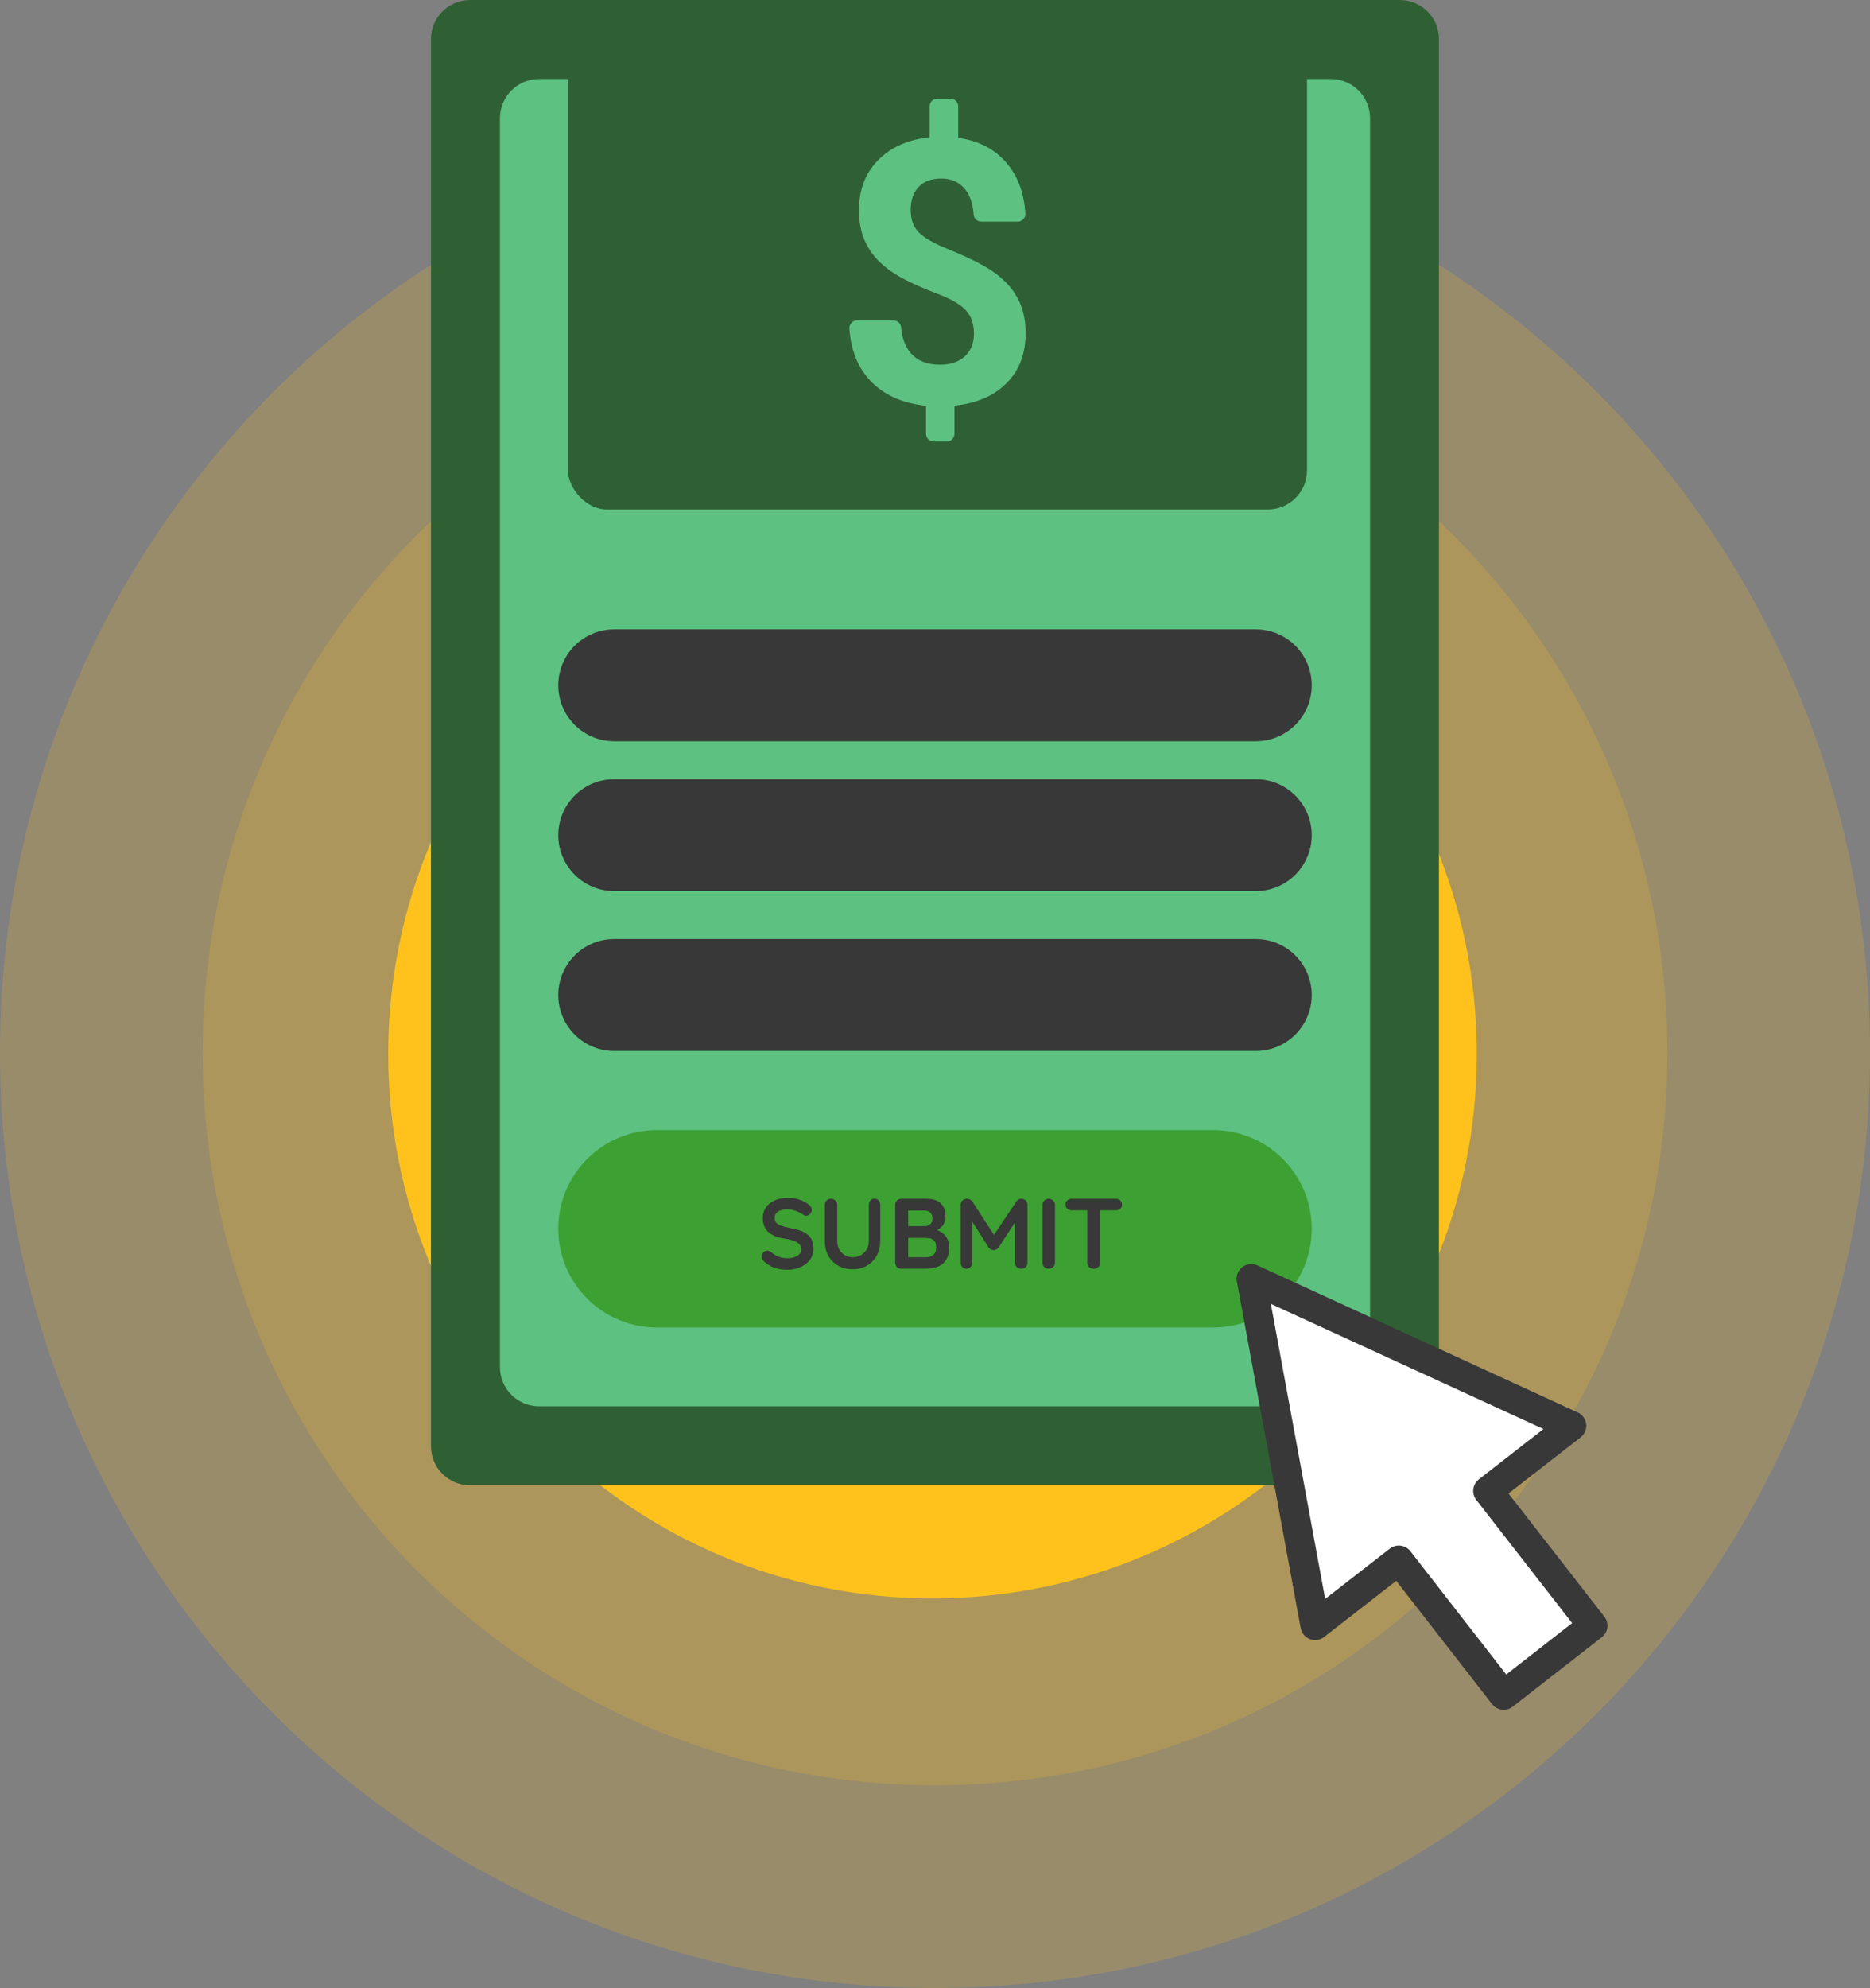
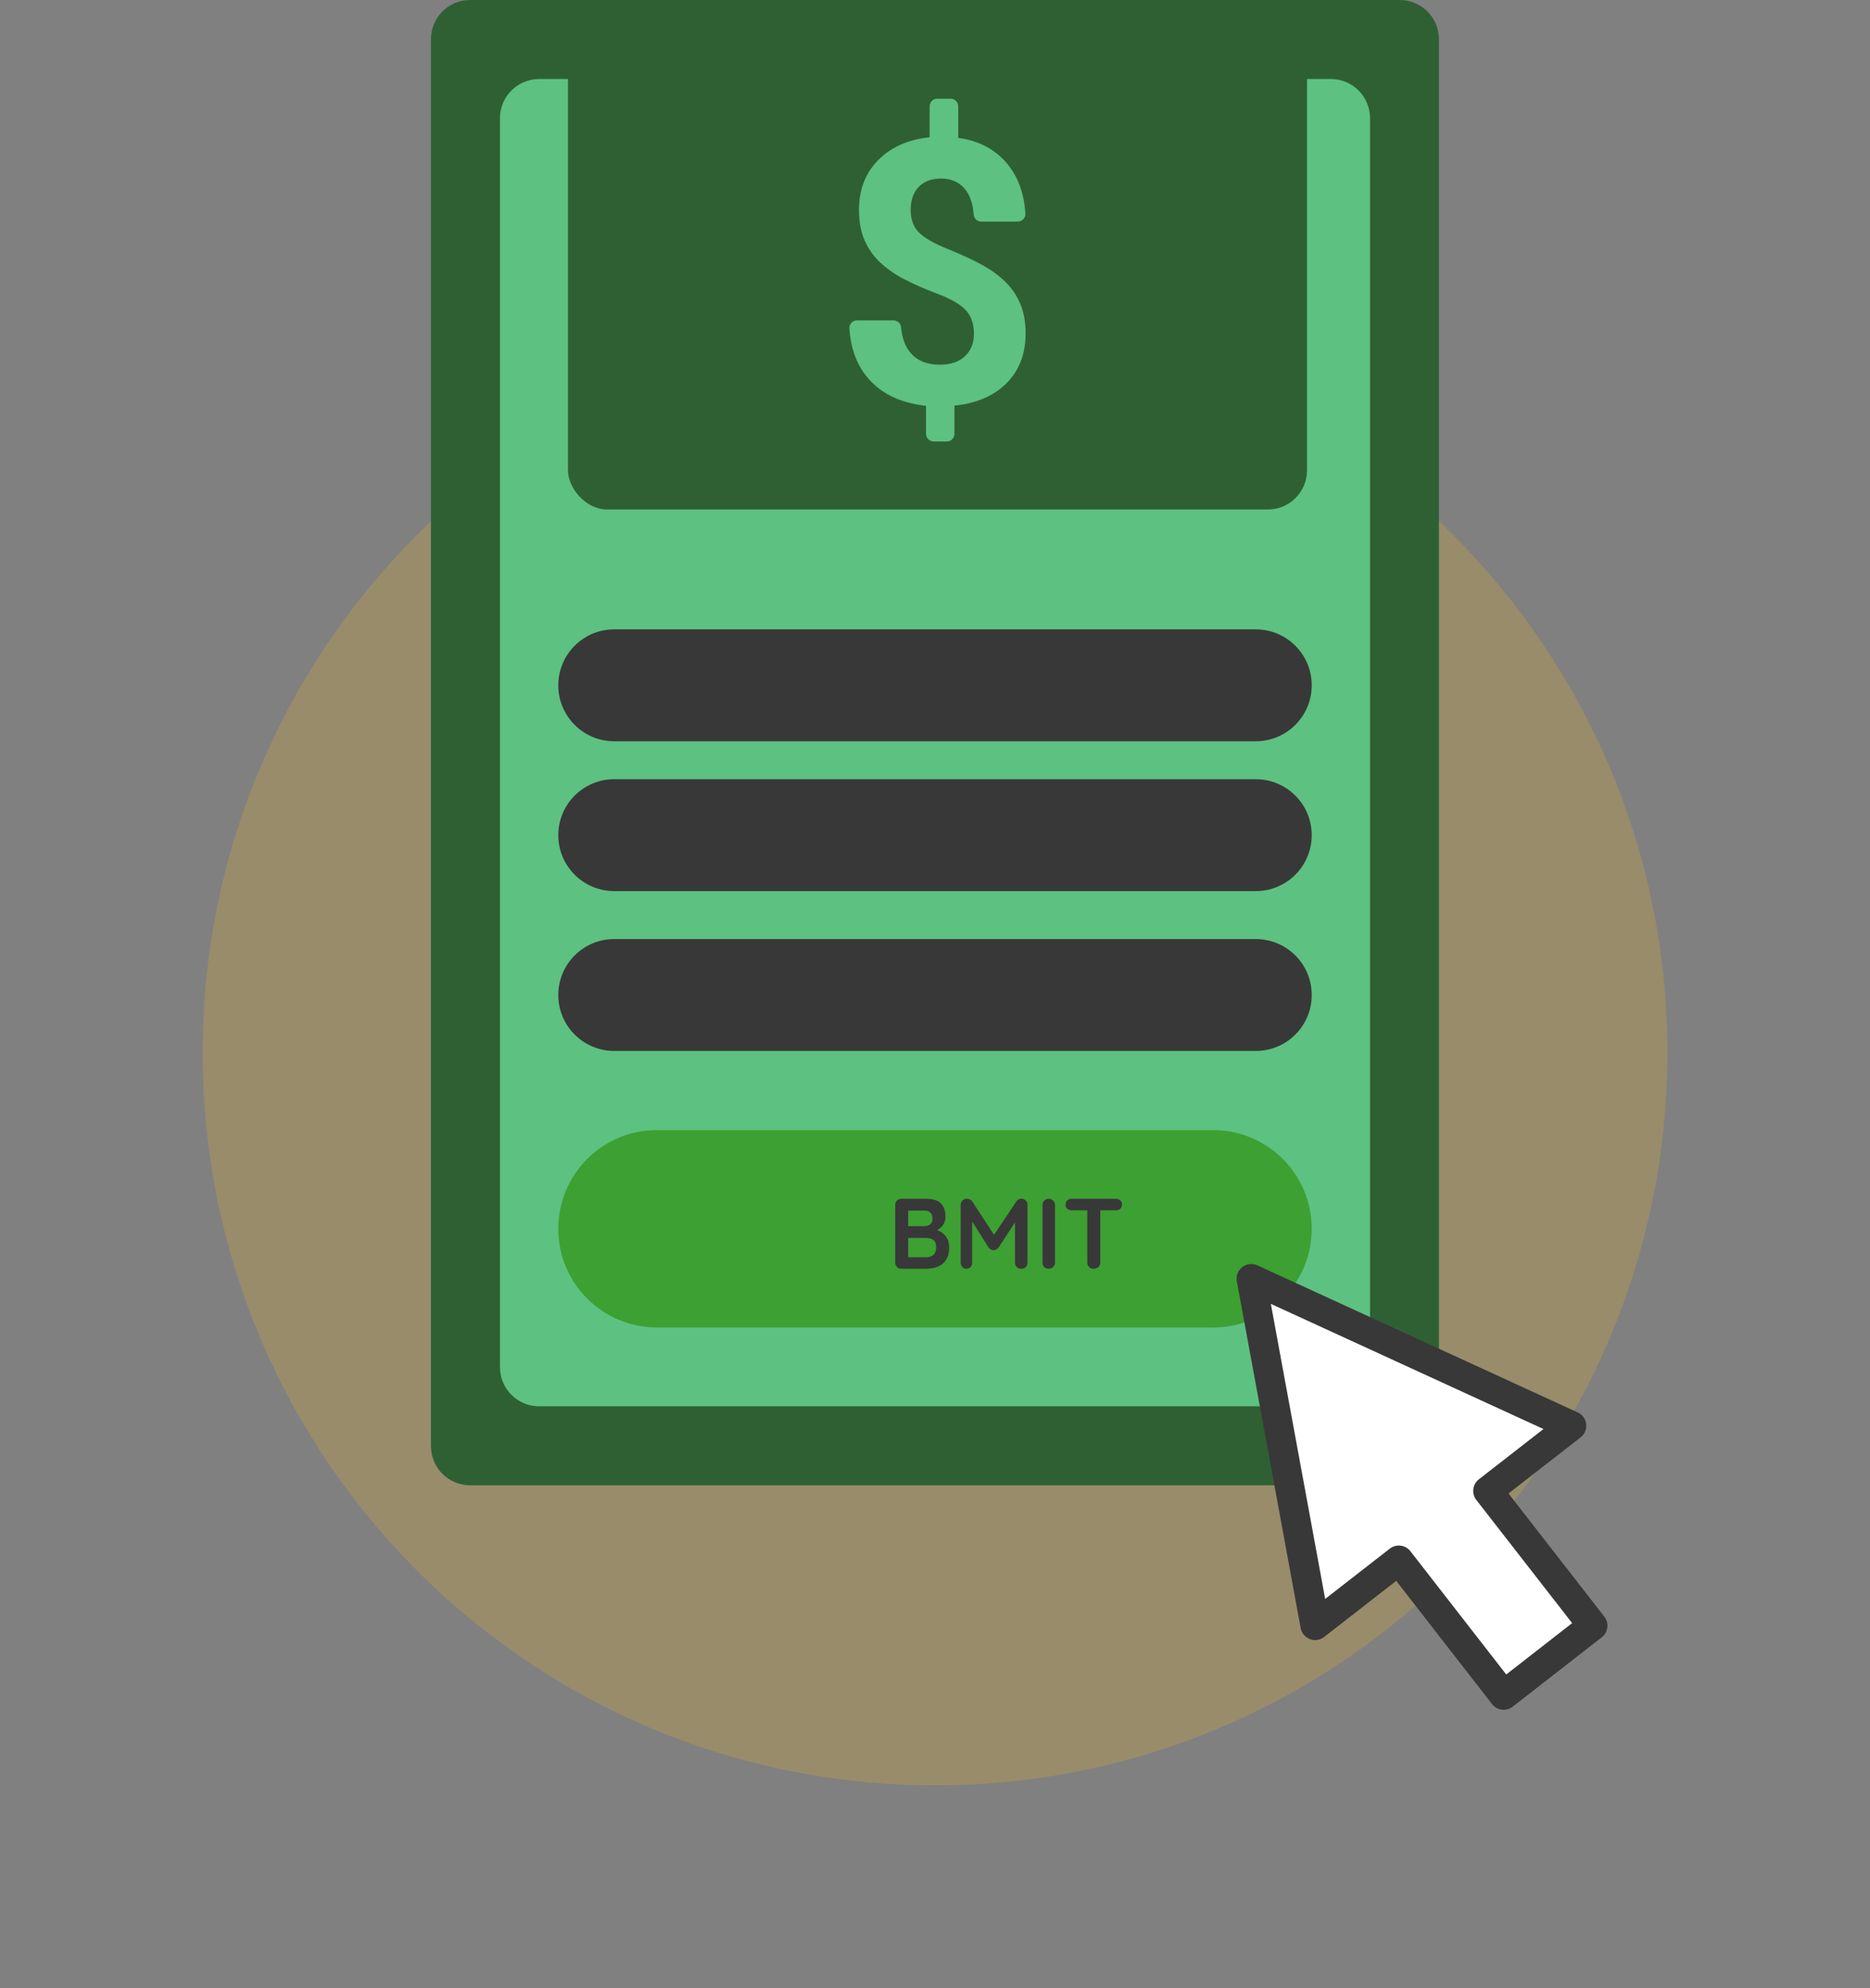
<svg xmlns="http://www.w3.org/2000/svg" width="191" height="203" viewBox="0 0 191 203" fill="none">
  <rect x="0" y="0" width="191" height="203" fill="#808080" stroke="none" />
  <path d="M95.5 182.299C136.812 182.299 170.303 148.808 170.303 107.496C170.303 66.184 136.812 32.694 95.5 32.694C54.188 32.694 20.698 66.184 20.698 107.496C20.698 148.808 54.188 182.299 95.5 182.299Z" fill="#FFC21C" fill-opacity="0.2" />
-   <path d="M95.5 202.996C148.243 202.996 191 160.239 191 107.496C191 54.753 148.243 11.996 95.5 11.996C42.757 11.996 0 54.753 0 107.496C0 160.239 42.757 202.996 95.5 202.996Z" fill="#FFC21C" fill-opacity="0.2" />
-   <path d="M95.245 163.213C125.949 163.213 150.839 138.323 150.839 107.619C150.839 76.915 125.949 52.024 95.245 52.024C64.541 52.024 39.651 76.915 39.651 107.619C39.651 138.323 64.541 163.213 95.245 163.213Z" fill="#FFC21C" />
  <path d="M142.973 0H48.017C45.807 0 44.017 1.791 44.017 4V147.666C44.017 149.875 45.807 151.666 48.017 151.666H142.973C145.183 151.666 146.973 149.875 146.973 147.666V4C146.973 1.791 145.183 0 142.973 0Z" fill="#2F6034" />
  <path d="M135.935 8.069H55.065C52.856 8.069 51.065 9.86 51.065 12.069V139.597C51.065 141.806 52.856 143.597 55.065 143.597H135.935C138.144 143.597 139.935 141.806 139.935 139.597V12.069C139.935 9.86 138.144 8.069 135.935 8.069Z" fill="#5DC181" />
  <path d="M128.265 64.265H62.735C59.58 64.265 57.023 66.823 57.023 69.978C57.023 73.132 59.58 75.69 62.735 75.69H128.265C131.42 75.69 133.978 73.132 133.978 69.978C133.978 66.823 131.42 64.265 128.265 64.265Z" fill="#383838" />
  <path d="M128.265 95.888H62.735C59.58 95.888 57.023 98.445 57.023 101.6C57.023 104.755 59.58 107.313 62.735 107.313H128.265C131.42 107.313 133.978 104.755 133.978 101.6C133.978 98.445 131.42 95.888 128.265 95.888Z" fill="#383838" />
  <path d="M128.265 79.566H62.735C59.58 79.566 57.023 82.124 57.023 85.279C57.023 88.434 59.58 90.991 62.735 90.991H128.265C131.42 90.991 133.978 88.434 133.978 85.279C133.978 82.124 131.42 79.566 128.265 79.566Z" fill="#383838" />
  <path d="M123.899 115.392H67.101C61.535 115.392 57.023 119.904 57.023 125.47C57.023 131.036 61.535 135.548 67.101 135.548H123.899C129.465 135.548 133.978 131.036 133.978 125.47C133.978 119.904 129.465 115.392 123.899 115.392Z" fill="#3DA032" />
  <path d="M111.706 129.55C111.516 129.55 111.36 129.493 111.237 129.377C111.115 129.255 111.054 129.105 111.054 128.928V123.012H112.38V128.928C112.38 129.105 112.315 129.255 112.186 129.377C112.063 129.493 111.904 129.55 111.706 129.55ZM109.452 123.583C109.275 123.583 109.126 123.528 109.003 123.42C108.888 123.311 108.83 123.168 108.83 122.991C108.83 122.814 108.888 122.675 109.003 122.573C109.126 122.464 109.275 122.41 109.452 122.41H113.981C114.158 122.41 114.304 122.464 114.42 122.573C114.542 122.682 114.603 122.825 114.603 123.001C114.603 123.178 114.542 123.321 114.42 123.43C114.304 123.532 114.158 123.583 113.981 123.583H109.452Z" fill="#383838" />
  <path d="M107.755 128.928C107.755 129.105 107.69 129.255 107.561 129.377C107.432 129.493 107.282 129.55 107.112 129.55C106.922 129.55 106.769 129.493 106.653 129.377C106.538 129.255 106.48 129.105 106.48 128.928V123.032C106.48 122.855 106.541 122.709 106.664 122.593C106.786 122.471 106.942 122.41 107.133 122.41C107.296 122.41 107.439 122.471 107.561 122.593C107.69 122.709 107.755 122.855 107.755 123.032V128.928Z" fill="#383838" />
  <path d="M98.765 122.4C98.86 122.4 98.959 122.427 99.061 122.481C99.169 122.529 99.251 122.593 99.305 122.675L101.784 126.49L101.274 126.47L103.814 122.675C103.943 122.491 104.11 122.4 104.314 122.4C104.477 122.4 104.623 122.457 104.753 122.573C104.882 122.689 104.946 122.838 104.946 123.022V128.928C104.946 129.105 104.889 129.254 104.773 129.377C104.657 129.493 104.504 129.55 104.314 129.55C104.124 129.55 103.967 129.493 103.845 129.377C103.729 129.254 103.671 129.105 103.671 128.928V124.123L104.069 124.215L101.988 127.388C101.927 127.463 101.849 127.527 101.754 127.582C101.665 127.636 101.573 127.66 101.478 127.653C101.39 127.66 101.298 127.636 101.203 127.582C101.114 127.527 101.04 127.463 100.978 127.388L99.03 124.307L99.295 123.766V128.928C99.295 129.105 99.241 129.254 99.132 129.377C99.023 129.493 98.88 129.55 98.704 129.55C98.534 129.55 98.394 129.493 98.285 129.377C98.177 129.254 98.122 129.105 98.122 128.928V123.022C98.122 122.852 98.183 122.706 98.306 122.583C98.435 122.461 98.588 122.4 98.765 122.4Z" fill="#383838" />
  <path d="M94.631 122.41C95.284 122.41 95.77 122.563 96.089 122.869C96.409 123.175 96.569 123.627 96.569 124.226C96.569 124.545 96.49 124.827 96.334 125.072C96.178 125.31 95.947 125.497 95.641 125.633C95.335 125.762 94.957 125.827 94.508 125.827L94.549 125.368C94.76 125.368 95.001 125.399 95.273 125.46C95.545 125.514 95.807 125.616 96.059 125.766C96.317 125.909 96.528 126.113 96.691 126.378C96.861 126.636 96.946 126.97 96.946 127.378C96.946 127.826 96.871 128.194 96.722 128.479C96.579 128.765 96.388 128.986 96.15 129.142C95.912 129.299 95.657 129.408 95.385 129.469C95.113 129.523 94.852 129.55 94.6 129.55H92.06C91.883 129.55 91.734 129.493 91.611 129.377C91.496 129.255 91.438 129.105 91.438 128.928V123.032C91.438 122.855 91.496 122.709 91.611 122.593C91.734 122.471 91.883 122.41 92.06 122.41H94.631ZM94.447 123.613H92.631L92.764 123.45V125.297L92.641 125.205H94.478C94.675 125.205 94.852 125.14 95.008 125.011C95.164 124.882 95.243 124.695 95.243 124.45C95.243 124.158 95.168 123.947 95.018 123.818C94.875 123.681 94.685 123.613 94.447 123.613ZM94.529 126.409H92.672L92.764 126.327V128.479L92.662 128.377H94.6C94.913 128.377 95.161 128.296 95.345 128.132C95.528 127.962 95.62 127.711 95.62 127.378C95.62 127.072 95.559 126.851 95.436 126.715C95.314 126.579 95.168 126.494 94.998 126.46C94.828 126.426 94.671 126.409 94.529 126.409Z" fill="#383838" />
-   <path d="M89.315 122.4C89.492 122.4 89.635 122.461 89.744 122.583C89.852 122.699 89.907 122.845 89.907 123.022V126.714C89.907 127.279 89.784 127.779 89.54 128.214C89.302 128.649 88.972 128.989 88.55 129.234C88.129 129.479 87.639 129.601 87.081 129.601C86.523 129.601 86.031 129.479 85.602 129.234C85.18 128.989 84.847 128.649 84.602 128.214C84.364 127.779 84.245 127.279 84.245 126.714V123.022C84.245 122.845 84.307 122.699 84.429 122.583C84.551 122.461 84.708 122.4 84.898 122.4C85.055 122.4 85.194 122.461 85.316 122.583C85.446 122.699 85.51 122.845 85.51 123.022V126.714C85.51 127.055 85.582 127.35 85.725 127.602C85.874 127.847 86.068 128.037 86.306 128.173C86.551 128.309 86.809 128.377 87.081 128.377C87.374 128.377 87.646 128.309 87.897 128.173C88.149 128.037 88.353 127.847 88.509 127.602C88.666 127.35 88.744 127.055 88.744 126.714V123.022C88.744 122.845 88.795 122.699 88.897 122.583C88.999 122.461 89.138 122.4 89.315 122.4Z" fill="#383838" />
-   <path d="M80.454 129.652C79.978 129.652 79.549 129.595 79.168 129.479C78.788 129.357 78.424 129.146 78.077 128.846C77.989 128.772 77.921 128.687 77.873 128.591C77.825 128.496 77.802 128.401 77.802 128.306C77.802 128.149 77.856 128.013 77.965 127.898C78.08 127.775 78.223 127.714 78.393 127.714C78.522 127.714 78.638 127.755 78.74 127.837C78.998 128.047 79.253 128.207 79.505 128.316C79.763 128.425 80.08 128.479 80.454 128.479C80.705 128.479 80.937 128.442 81.147 128.367C81.358 128.285 81.528 128.18 81.657 128.051C81.787 127.915 81.851 127.762 81.851 127.592C81.851 127.388 81.79 127.214 81.668 127.072C81.545 126.929 81.358 126.81 81.107 126.714C80.855 126.612 80.535 126.534 80.148 126.48C79.781 126.425 79.457 126.344 79.179 126.235C78.9 126.119 78.665 125.977 78.475 125.807C78.291 125.63 78.152 125.426 78.056 125.195C77.961 124.957 77.914 124.691 77.914 124.399C77.914 123.957 78.026 123.579 78.25 123.267C78.482 122.954 78.791 122.716 79.179 122.553C79.566 122.389 79.995 122.308 80.464 122.308C80.906 122.308 81.314 122.376 81.688 122.512C82.069 122.641 82.378 122.808 82.616 123.012C82.814 123.168 82.912 123.348 82.912 123.552C82.912 123.702 82.854 123.838 82.739 123.96C82.623 124.083 82.487 124.144 82.331 124.144C82.229 124.144 82.137 124.113 82.055 124.052C81.946 123.957 81.8 123.868 81.617 123.787C81.433 123.698 81.239 123.627 81.035 123.573C80.831 123.511 80.641 123.481 80.464 123.481C80.171 123.481 79.923 123.518 79.719 123.593C79.522 123.668 79.372 123.77 79.27 123.899C79.168 124.028 79.117 124.178 79.117 124.348C79.117 124.552 79.175 124.722 79.291 124.858C79.413 124.987 79.587 125.093 79.811 125.174C80.035 125.249 80.304 125.317 80.617 125.378C81.025 125.453 81.382 125.541 81.688 125.643C82.001 125.745 82.259 125.878 82.463 126.041C82.667 126.198 82.82 126.398 82.922 126.643C83.024 126.881 83.075 127.174 83.075 127.52C83.075 127.962 82.953 128.343 82.708 128.663C82.463 128.982 82.14 129.227 81.739 129.397C81.345 129.567 80.916 129.652 80.454 129.652Z" fill="#383838" />
  <rect x="58.012" y="4.08" width="75.486" height="47.944" rx="4" fill="#2F6034" />
  <path d="M99.478 34.078C99.478 33.073 99.201 32.273 98.647 31.677C98.093 31.081 97.153 30.534 95.825 30.03C94.498 29.527 93.355 29.027 92.393 28.53C91.431 28.033 90.606 27.463 89.918 26.818C89.231 26.175 88.696 25.417 88.311 24.545C87.927 23.675 87.736 22.637 87.736 21.436C87.736 19.362 88.393 17.664 89.709 16.338C91.023 15.014 92.77 14.241 94.95 14.019V10.864C94.95 10.432 95.297 10.08 95.727 10.08H97.096C97.524 10.08 97.873 10.43 97.873 10.864V14.074C100.027 14.381 101.714 15.285 102.931 16.787C104.007 18.113 104.606 19.787 104.731 21.808C104.759 22.255 104.399 22.63 103.954 22.63H100.227C99.827 22.63 99.483 22.325 99.453 21.922C99.368 20.799 99.075 19.936 98.574 19.326C97.971 18.596 97.165 18.231 96.154 18.231C95.143 18.231 94.382 18.516 93.835 19.086C93.288 19.656 93.014 20.444 93.014 21.451C93.014 22.383 93.282 23.132 93.817 23.697C94.352 24.262 95.348 24.837 96.802 25.427C98.257 26.016 99.453 26.571 100.391 27.093C101.328 27.615 102.12 28.204 102.765 28.859C103.41 29.516 103.903 30.264 104.244 31.104C104.584 31.943 104.755 32.923 104.755 34.039C104.755 36.124 104.11 37.817 102.819 39.118C101.529 40.418 99.753 41.184 97.487 41.418V44.297C97.487 44.729 97.139 45.08 96.709 45.08H95.36C94.931 45.08 94.582 44.73 94.582 44.297V41.437C92.086 41.167 90.154 40.275 88.785 38.759C87.57 37.414 86.894 35.674 86.757 33.541C86.728 33.093 87.089 32.715 87.534 32.715H91.26C91.658 32.715 92.003 33.017 92.037 33.416C92.132 34.537 92.467 35.423 93.04 36.073C93.727 36.853 94.716 37.242 96.007 37.242C97.077 37.242 97.924 36.957 98.545 36.387C99.167 35.817 99.477 35.047 99.477 34.078H99.478Z" fill="#5DC181" />
  <path fill-rule="evenodd" clip-rule="evenodd" d="M160.52 145.586L127.806 130.57L134.324 165.967L142.873 159.316L153.583 173.087L162.682 165.998L151.972 152.237L160.52 145.586Z" fill="white" stroke="#383838" stroke-width="3" stroke-linecap="round" stroke-linejoin="round" />
</svg>